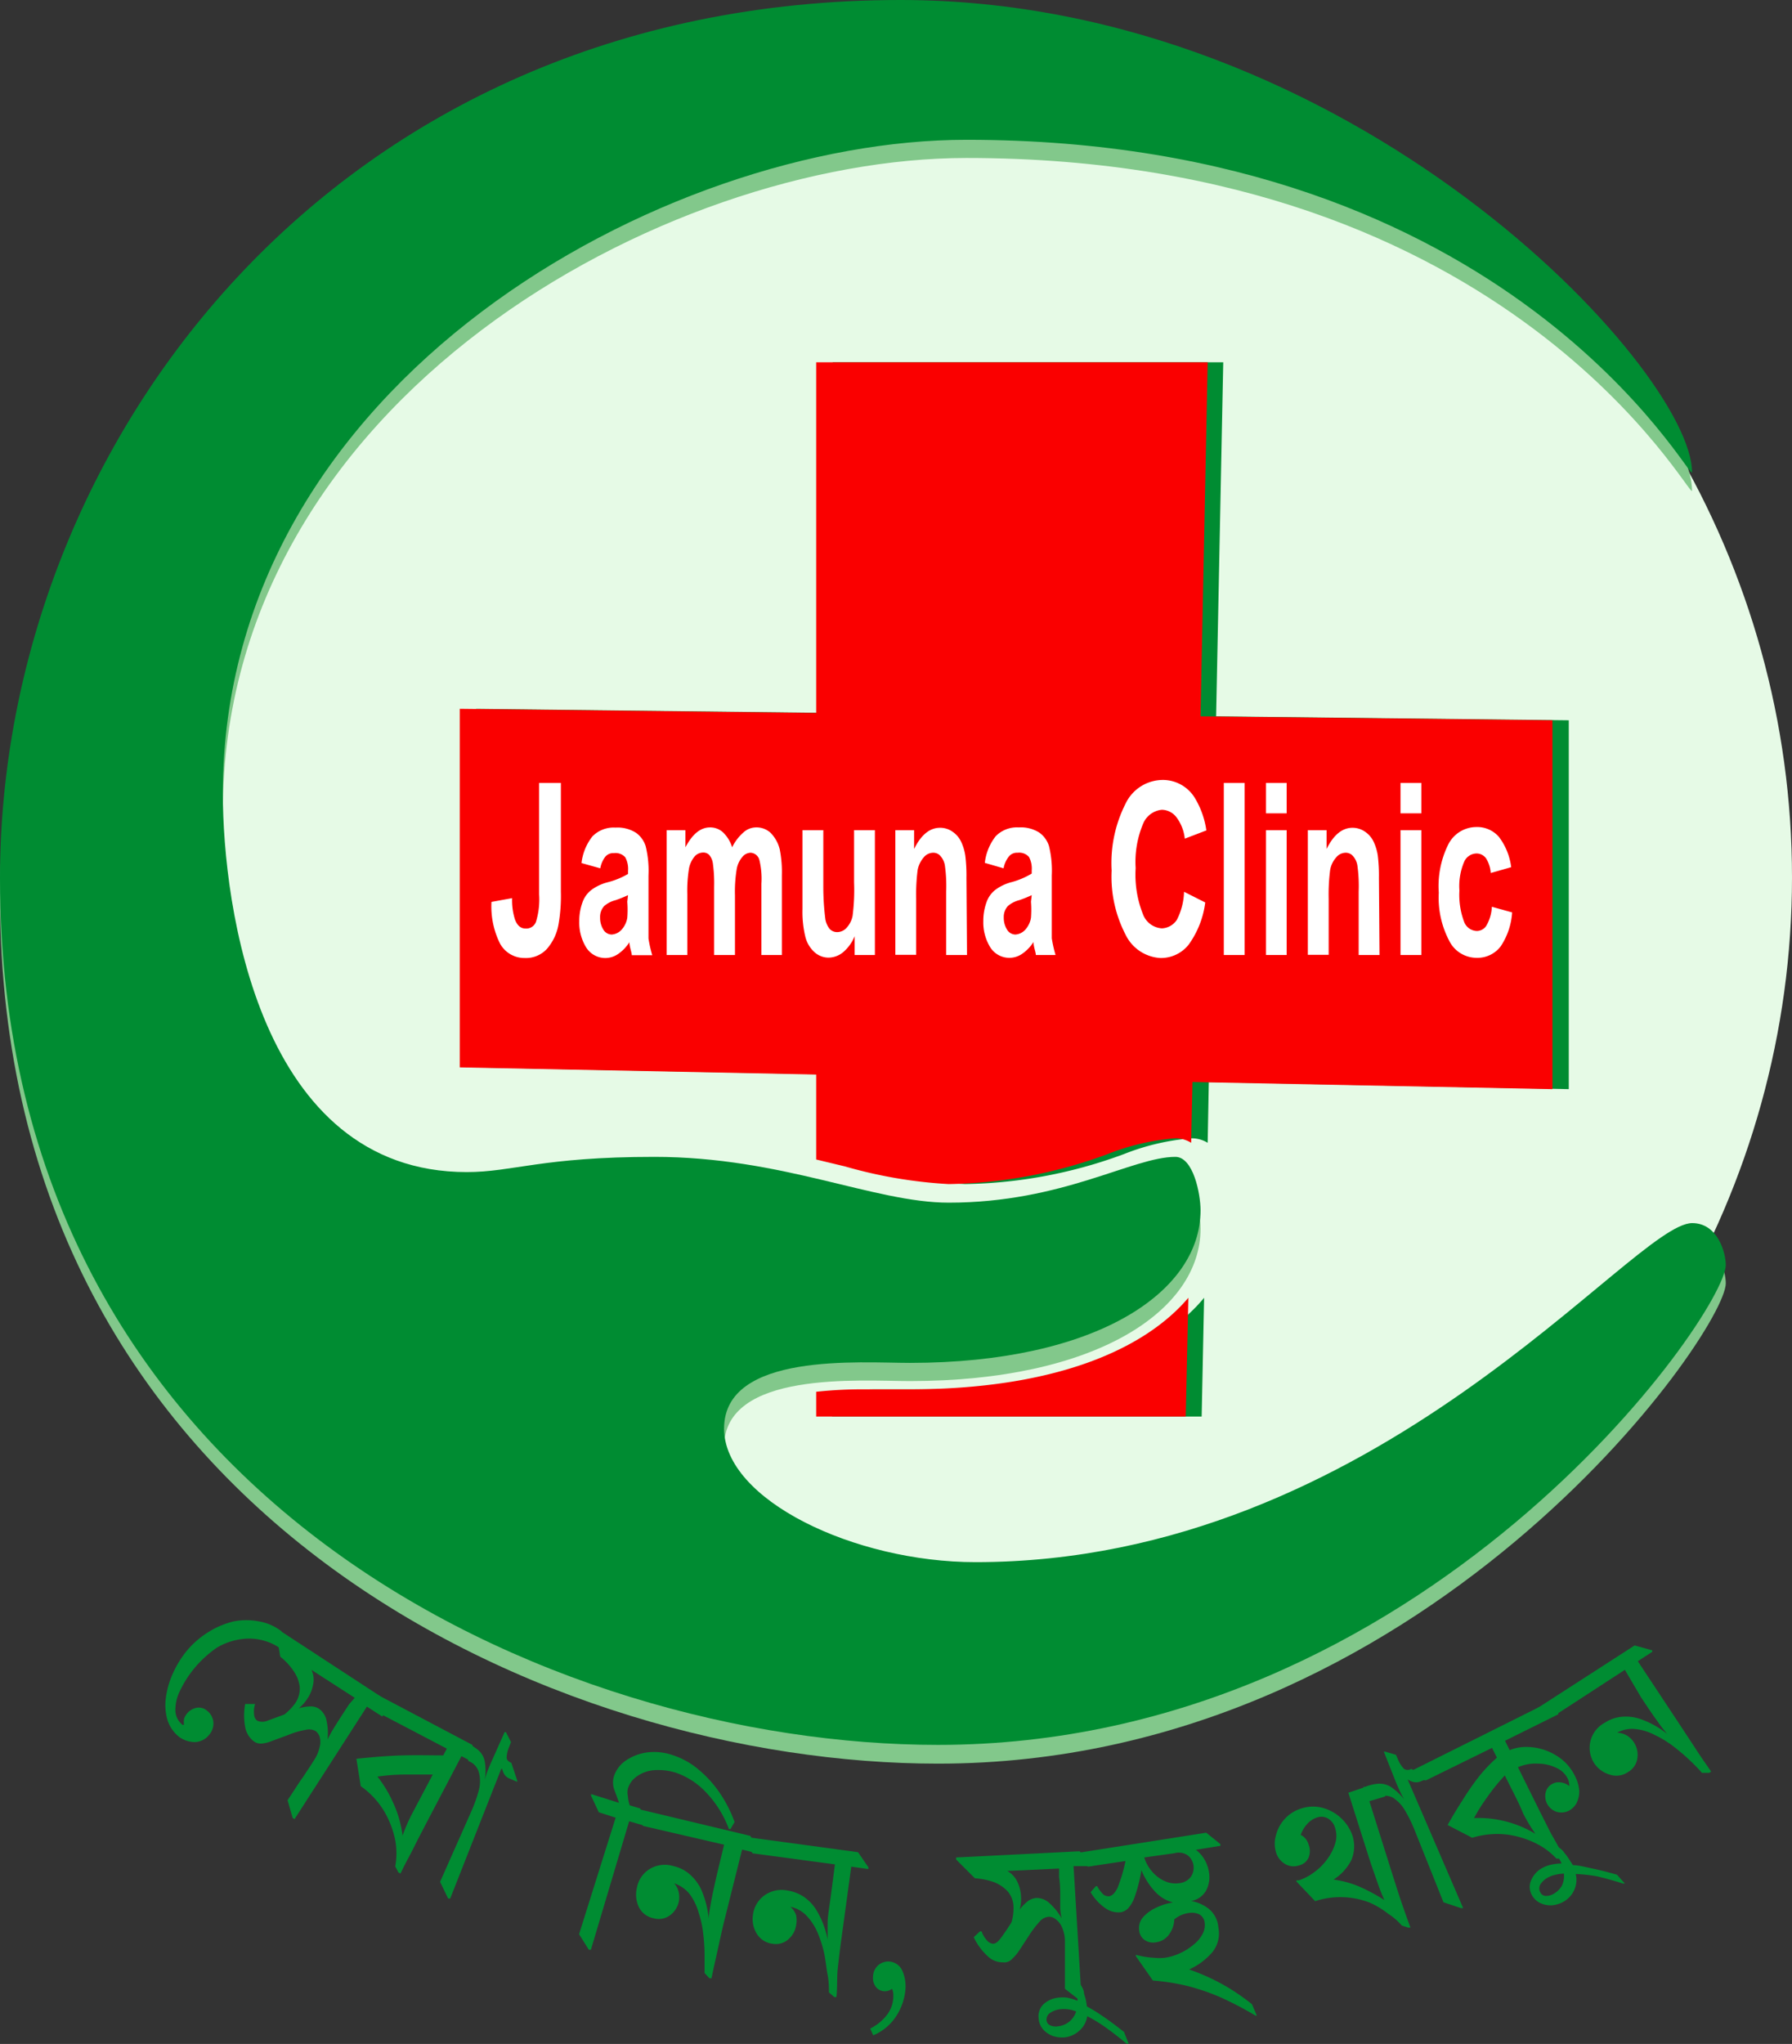
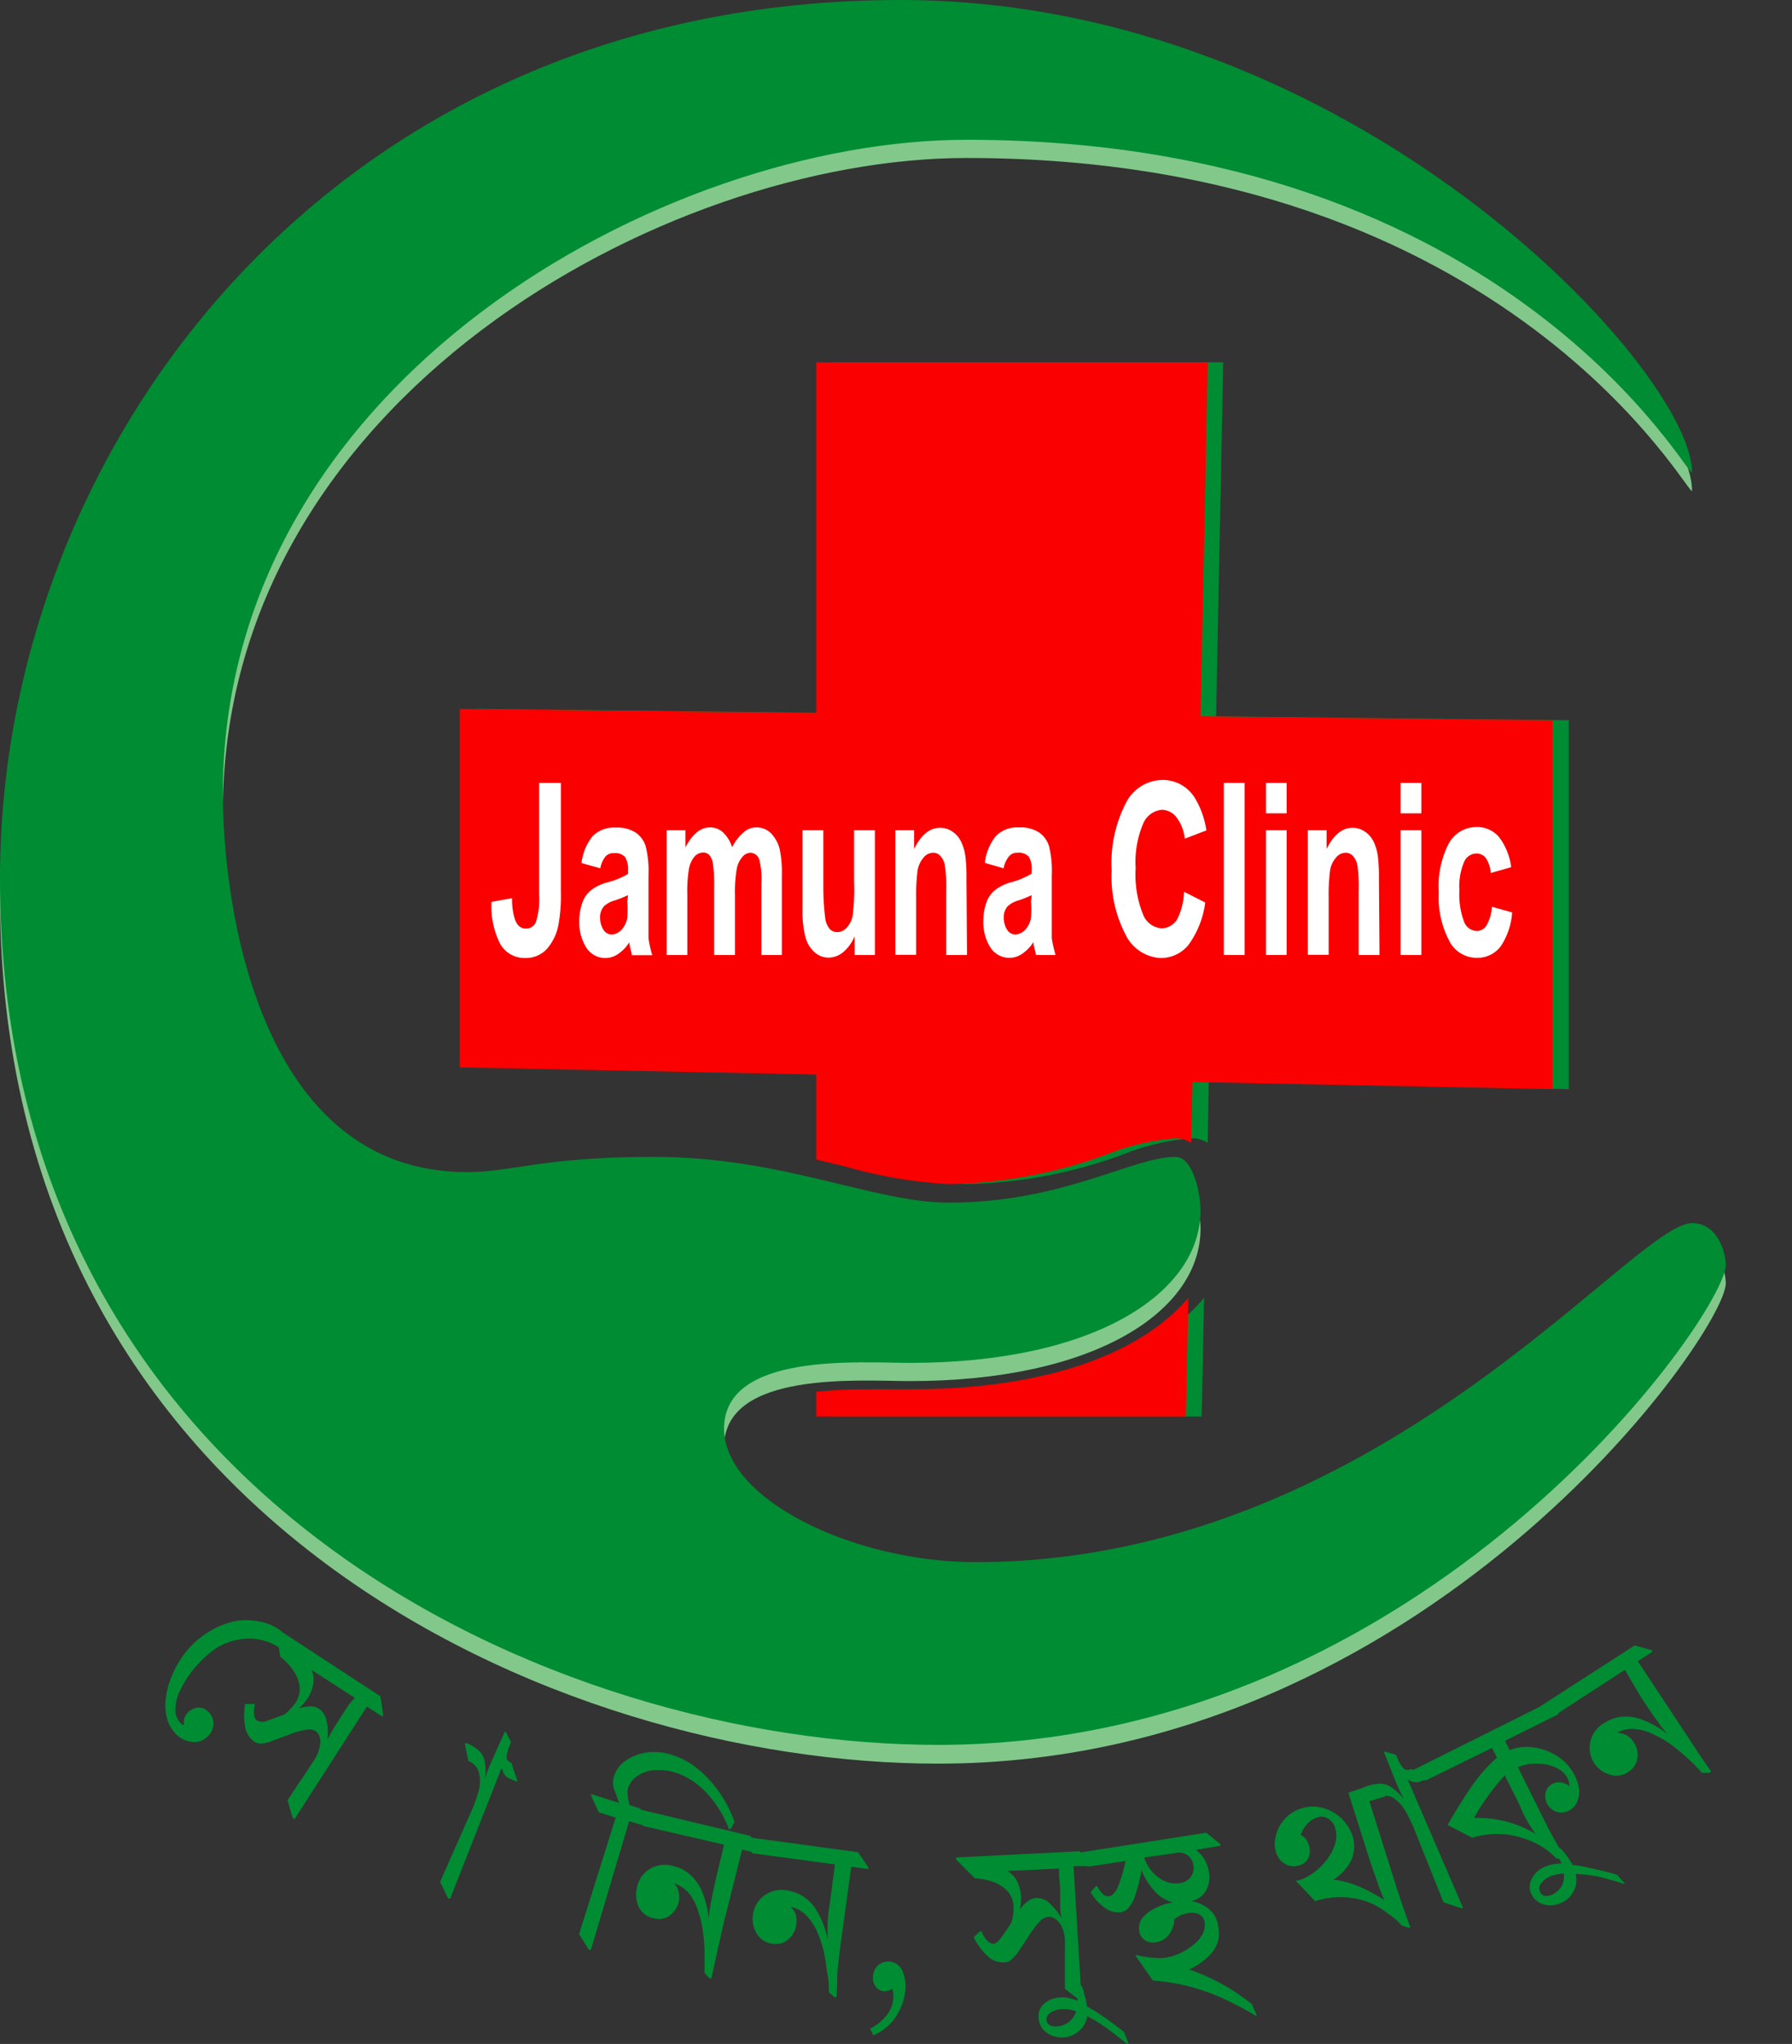
<svg xmlns="http://www.w3.org/2000/svg" viewBox="0 0 95.53 108.94">
  <rect x="0" y="0" width="95.53" height="108.94" fill="#333333" stroke="none" />
  <defs>
    <style>.a{fill:#e6fae6;}.b{fill:#008c32;}.c{fill:#fa0000;}.d{fill:#82c88b;}.e{fill:#fff;}</style>
  </defs>
-   <ellipse class="a" cx="48.05" cy="46.76" rx="47.48" ry="46.25" />
  <path class="b" d="M51.44,63.11a25.4,25.4,0,0,0,8.48-1.6,12.43,12.43,0,0,1,3.6-.84,1.63,1.63,0,0,1,.86.24l.06-3.24,19.19.38V38.39l-18.8-.21.38-18.87H44.39V38l-19-.22V56.89l19,.38V61.8l1.53.37A25,25,0,0,0,51.44,63.11Z" />
  <path class="b" d="M49.33,74.05l-.92,0H47a22.94,22.94,0,0,0-2.64.13V75.5h19.7l.13-6.33C61.91,71.94,57.07,74.05,49.33,74.05Z" />
  <path class="c" d="M50.57,63.11a25.45,25.45,0,0,0,8.48-1.6,12.43,12.43,0,0,1,3.6-.84,1.57,1.57,0,0,1,.85.24l.07-3.24,19.19.38V38.39L64,38.18l.38-18.87H43.51V38l-19-.22V56.89l19,.38V61.8l1.54.37A24.88,24.88,0,0,0,50.57,63.11Z" />
  <path class="c" d="M48.46,74.05l-.92,0H46.16a23.12,23.12,0,0,0-2.65.13V75.5h19.7l.14-6.33C61,71.94,56.2,74.05,48.46,74.05Z" />
  <path class="d" d="M90.2,26.15C90.2,20.69,72.13,1,48,1,17.8,1,0,24.71,0,47.79,0,81,29.67,94,50,94,76,94,92,71,92,68.4c0-.66-.43-2.23-1.79-2.23C87,66.17,73.49,84.24,52,84.24c-6.46,0-13.4-3.32-13.4-7.12,0-4.09,7.28-3.51,9.91-3.51C58.4,73.61,64,69.87,64,65.49c0-.89-.39-2.85-1.34-2.85-2.29,0-6,2.44-12.08,2.44-4,0-8.87-2.44-15.7-2.44-6,0-7.53.81-10,.81-11.06,0-13-14.18-13-20.18,0-22,23.56-34.85,39.64-34.85C80.62,8.42,90.2,26.83,90.2,26.15Z" />
  <path class="b" d="M90.2,25.17C90.2,19.72,72.13,0,48,0,17.8,0,0,23.73,0,46.81,0,80,29.67,93,50,93,76,93,92,70,92,67.42c0-.65-.43-2.23-1.79-2.23C87,65.19,73.49,83.26,52,83.26c-6.46,0-13.4-3.32-13.4-7.12,0-4.09,7.28-3.5,9.91-3.5C58.4,72.64,64,68.89,64,64.51c0-.89-.39-2.85-1.34-2.85-2.29,0-6,2.44-12.08,2.44-4,0-8.87-2.44-15.7-2.44-6,0-7.53.81-10,.81-11.06,0-13-14.18-13-20.18,0-22,23.56-34.84,39.64-34.84C80.62,7.45,90.2,25.86,90.2,25.17Z" />
  <path class="e" d="M28.74,41.73H29.9v5.8a8.82,8.82,0,0,1-.13,1.76,2.69,2.69,0,0,1-.61,1.28,1.51,1.51,0,0,1-1.18.49,1.48,1.48,0,0,1-1.32-.76,4.44,4.44,0,0,1-.46-2.23l1.1-.2A3.4,3.4,0,0,0,27.45,49c.12.33.31.49.57.49a.55.55,0,0,0,.55-.35,4.07,4.07,0,0,0,.17-1.47Z" />
  <path class="e" d="M32,46.28,31,46a2.8,2.8,0,0,1,.58-1.42,1.58,1.58,0,0,1,1.23-.47,1.83,1.83,0,0,1,1.1.28,1.39,1.39,0,0,1,.51.71,5.5,5.5,0,0,1,.15,1.57v2.06c0,.58,0,1,0,1.29a6.93,6.93,0,0,0,.2.89H33.68c0-.12-.07-.29-.11-.52s0-.17,0-.2a2.14,2.14,0,0,1-.61.65,1.2,1.2,0,0,1-1.71-.34,2.53,2.53,0,0,1-.37-1.4,2.89,2.89,0,0,1,.17-1,1.42,1.42,0,0,1,.48-.67,2.49,2.49,0,0,1,.88-.41,4.18,4.18,0,0,0,1.07-.44v-.17a1.29,1.29,0,0,0-.15-.72.7.7,0,0,0-.6-.22.56.56,0,0,0-.46.19A1.43,1.43,0,0,0,32,46.28Zm1.48,1.43a6.37,6.37,0,0,1-.67.27,1.46,1.46,0,0,0-.6.31.86.86,0,0,0-.22.62,1.19,1.19,0,0,0,.17.63.53.53,0,0,0,.45.27.79.79,0,0,0,.57-.31,1.24,1.24,0,0,0,.26-.58,5.5,5.5,0,0,0,0-.86Z" />
  <path class="e" d="M35.54,44.25h1v.91c.37-.7.8-1.06,1.31-1.06a1,1,0,0,1,.7.27,1.87,1.87,0,0,1,.48.79,2.47,2.47,0,0,1,.6-.79,1,1,0,0,1,.68-.27,1.09,1.09,0,0,1,.78.3,1.89,1.89,0,0,1,.48.88,6.23,6.23,0,0,1,.11,1.37V50.9H40.59V47.1a4.2,4.2,0,0,0-.11-1.27.51.51,0,0,0-.47-.38.59.59,0,0,0-.44.23,1.35,1.35,0,0,0-.3.66,7.41,7.41,0,0,0-.09,1.37V50.9H38.07V47.26A7.8,7.8,0,0,0,38,46a.91.91,0,0,0-.18-.42.43.43,0,0,0-.34-.14.61.61,0,0,0-.46.22,1.42,1.42,0,0,0-.29.63,7.26,7.26,0,0,0-.09,1.37V50.9H35.54Z" />
  <path class="e" d="M45.56,50.9v-1a2.21,2.21,0,0,1-.6.84,1.24,1.24,0,0,1-.79.3,1.12,1.12,0,0,1-.75-.29,1.63,1.63,0,0,1-.49-.83,5.61,5.61,0,0,1-.15-1.47V44.25h1.11v3.06A13.7,13.7,0,0,0,44,49a1.15,1.15,0,0,0,.22.5.54.54,0,0,0,.41.18.68.68,0,0,0,.51-.24,1.3,1.3,0,0,0,.31-.62,10.68,10.68,0,0,0,.08-1.79V44.25h1.11V50.9Z" />
  <path class="e" d="M51.55,50.9H50.44V47.51a7.92,7.92,0,0,0-.07-1.39,1,1,0,0,0-.23-.49.5.5,0,0,0-.39-.18.66.66,0,0,0-.51.25,1.46,1.46,0,0,0-.32.66,10.07,10.07,0,0,0-.08,1.53v3H47.73V44.25h1v1c.37-.75.83-1.13,1.38-1.13a1.13,1.13,0,0,1,.67.21,1.33,1.33,0,0,1,.46.54,2.67,2.67,0,0,1,.22.74,8.73,8.73,0,0,1,.06,1.18Z" />
  <path class="e" d="M53.5,46.28l-1-.29a2.8,2.8,0,0,1,.58-1.42,1.58,1.58,0,0,1,1.23-.47,1.83,1.83,0,0,1,1.1.28,1.39,1.39,0,0,1,.51.71,5.5,5.5,0,0,1,.15,1.57v2.06c0,.58,0,1,0,1.29a6.93,6.93,0,0,0,.2.89H55.22c0-.12-.07-.29-.11-.52s0-.17,0-.2a2.14,2.14,0,0,1-.61.65,1.2,1.2,0,0,1-1.71-.34,2.53,2.53,0,0,1-.37-1.4,2.89,2.89,0,0,1,.17-1,1.42,1.42,0,0,1,.48-.67,2.49,2.49,0,0,1,.88-.41A4.18,4.18,0,0,0,55,46.56v-.17a1.29,1.29,0,0,0-.15-.72.7.7,0,0,0-.6-.22.56.56,0,0,0-.46.19A1.43,1.43,0,0,0,53.5,46.28ZM55,47.71a6.37,6.37,0,0,1-.67.27,1.46,1.46,0,0,0-.6.31.86.86,0,0,0-.22.62,1.19,1.19,0,0,0,.17.63.53.53,0,0,0,.45.27.79.79,0,0,0,.57-.31,1.24,1.24,0,0,0,.26-.58,5.5,5.5,0,0,0,0-.86Z" />
  <path class="e" d="M63.12,47.53l1.13.57a4.89,4.89,0,0,1-.87,2.23,1.88,1.88,0,0,1-1.53.73A2.2,2.2,0,0,1,60,49.81a6.71,6.71,0,0,1-.74-3.41A7,7,0,0,1,60,42.84a2.21,2.21,0,0,1,2-1.27,2,2,0,0,1,1.72,1,4.6,4.6,0,0,1,.59,1.69l-1.15.44a2.29,2.29,0,0,0-.43-1.12,1,1,0,0,0-.79-.42,1.2,1.2,0,0,0-1,.74,5.26,5.26,0,0,0-.4,2.37,5.69,5.69,0,0,0,.4,2.48,1.15,1.15,0,0,0,1,.73,1,1,0,0,0,.8-.46A3.45,3.45,0,0,0,63.12,47.53Z" />
  <path class="e" d="M65.24,50.9V41.73h1.11V50.9Z" />
  <path class="e" d="M67.49,43.35V41.73h1.1v1.62Zm0,7.55V44.25h1.1V50.9Z" />
  <path class="e" d="M73.54,50.9H72.43V47.51a7.92,7.92,0,0,0-.07-1.39,1,1,0,0,0-.23-.49.51.51,0,0,0-.39-.18.66.66,0,0,0-.51.25,1.36,1.36,0,0,0-.32.66,10.07,10.07,0,0,0-.08,1.53v3H69.72V44.25h1v1c.37-.75.83-1.13,1.38-1.13a1.16,1.16,0,0,1,.67.21,1.33,1.33,0,0,1,.46.54,2.67,2.67,0,0,1,.22.74,8.73,8.73,0,0,1,.06,1.18Z" />
  <path class="e" d="M74.66,43.35V41.73h1.11v1.62Zm0,7.55V44.25h1.11V50.9Z" />
  <path class="e" d="M80.56,46.22l-1.09.31a1.67,1.67,0,0,0-.25-.78.62.62,0,0,0-.51-.26.73.73,0,0,0-.66.45,3.31,3.31,0,0,0-.25,1.52,4.09,4.09,0,0,0,.25,1.67.75.75,0,0,0,.67.49.6.6,0,0,0,.52-.29,2.19,2.19,0,0,0,.29-1l1.08.3A3.67,3.67,0,0,1,80,50.44a1.55,1.55,0,0,1-1.29.61,1.63,1.63,0,0,1-1.46-.92,4.93,4.93,0,0,1-.55-2.55A5,5,0,0,1,77.21,45a1.68,1.68,0,0,1,1.48-.92,1.53,1.53,0,0,1,1.22.53A3.36,3.36,0,0,1,80.56,46.22Z" />
  <path class="b" d="M9.57,92.59a1.88,1.88,0,0,1-.64-.91,2.82,2.82,0,0,1-.09-1.17,4.57,4.57,0,0,1,.35-1.26,5.4,5.4,0,0,1,.7-1.18A4.67,4.67,0,0,1,11.09,87a4.47,4.47,0,0,1,1.36-.58,3.47,3.47,0,0,1,1.36,0,2.71,2.71,0,0,1,1.19.52l.07,1L15,87.9a2.77,2.77,0,0,0-.91-.45,2.91,2.91,0,0,0-1.19-.09,3.4,3.4,0,0,0-1.34.46,5.84,5.84,0,0,0-2,2.37,2.29,2.29,0,0,0-.21,1,1,1,0,0,0,.38.74l0,0a.2.2,0,0,0,.08,0v0a1.06,1.06,0,0,1,0-.31.85.85,0,0,1,.15-.28.87.87,0,0,1,.49-.31.66.66,0,0,1,.59.15.88.88,0,0,1,.33.56.91.91,0,0,1-.21.71,1,1,0,0,1-.77.4A1.45,1.45,0,0,1,9.57,92.59Z" />
  <path class="b" d="M13.53,92.81a1.23,1.23,0,0,1-.46-.76,3.36,3.36,0,0,1,0-1.23l.45,0,.08,0a1.32,1.32,0,0,0-.05.6.43.43,0,0,0,.16.29.69.69,0,0,0,.55,0l.9-.33a3.05,3.05,0,0,0,.57-.59,1.38,1.38,0,0,0,.25-.86,1.82,1.82,0,0,0-.32-.85,3.27,3.27,0,0,0-.72-.78l-.23-1.41.06-.08,5.51,3.6.15,1-.05.08-.82-.53-3.86,6-.1-.07-.27-.94.37-.56c.14-.22.29-.45.45-.67l.39-.59.19-.3a2,2,0,0,0,.31-.72,1,1,0,0,0,0-.54.62.62,0,0,0-.22-.31.74.74,0,0,0-.53-.06,4.14,4.14,0,0,0-.92.27l-.9.33a1.74,1.74,0,0,1-.53.13A.63.63,0,0,1,13.53,92.81Zm5.38-2.32L16.6,89l0,0a1.2,1.2,0,0,1,.09.79,1.93,1.93,0,0,1-.3.74,2.29,2.29,0,0,1-.46.52l0,0a2.27,2.27,0,0,1,.64-.1.76.76,0,0,1,.44.13,1,1,0,0,1,.4.64,3.1,3.1,0,0,1,.05,1h0c.07-.15.15-.3.24-.46l.36-.58.54-.83Z" />
-   <path class="b" d="M21.35,99.86l-.11-.06-.17-.32a3.93,3.93,0,0,0,0-1.4,5,5,0,0,0-.59-1.54,4.39,4.39,0,0,0-1.25-1.34L19,93.74c.87-.09,1.7-.16,2.48-.18s1.5,0,2.15,0l.19-.36-3.59-1.88L20,90.38l.05-.09L25.18,93l.24.94,0,.09-.82-.43-1.92,3.66c-.21.41-.42.8-.61,1.19S21.61,99.3,21.35,99.86Zm1.72-5.28c-.48,0-1,0-1.47,0a10.53,10.53,0,0,0-1.48.11v0A6.29,6.29,0,0,1,20.92,96a5.91,5.91,0,0,1,.54,1.84h0a8.73,8.73,0,0,1,.55-1.25C22.32,96,22.66,95.36,23.07,94.58Z" />
  <path class="b" d="M24,101.19l-.11,0-.43-.89,1.68-3.79a7.42,7.42,0,0,0,.39-1.11,1.87,1.87,0,0,0,0-.93.91.91,0,0,0-.56-.61l-.18-.87,0-.08.1,0a2.43,2.43,0,0,1,.62.38,1.07,1.07,0,0,1,.33.58,2.88,2.88,0,0,1,0,1h0a4.15,4.15,0,0,1,.17-.53c.06-.15.14-.34.24-.56l.65-1.46.07,0,.27.53-.11.29a1.46,1.46,0,0,0-.12.54c0,.12.09.21.25.28l.31.93,0,.08-.42-.18a.57.57,0,0,1-.27-.23,1.08,1.08,0,0,1-.11-.28h-.05Z" />
  <path class="b" d="M31.5,103.92l-.11,0-.52-.83,1.95-6.21-.9-.29-.41-.88,0-.09,1.49.47c-.09-.27-.18-.51-.26-.72a1.14,1.14,0,0,1,0-.73,1.62,1.62,0,0,1,.6-.79,2.65,2.65,0,0,1,1.1-.44,3,3,0,0,1,1.4.13,4.05,4.05,0,0,1,1.32.71,6,6,0,0,1,1.16,1.24,6.9,6.9,0,0,1,.84,1.62l-.22.38-.08,0a5.73,5.73,0,0,0-1.26-2,4,4,0,0,0-1.55-1,3.14,3.14,0,0,0-1.21-.14,1.82,1.82,0,0,0-.89.33,1.21,1.21,0,0,0-.48.66,1,1,0,0,0,0,.38,1.9,1.9,0,0,0,.1.5l.56.17.41.88,0,.09-1-.29Z" />
  <path class="b" d="M37.93,105.44l-.11,0-.26-.28c0-.26,0-.57,0-.93a9.16,9.16,0,0,0-.07-1.14,5.28,5.28,0,0,0-.24-1.13,3.09,3.09,0,0,0-.48-1,1.77,1.77,0,0,0-.83-.58v0a1,1,0,0,1,.24.47,1.23,1.23,0,0,1,0,.54,1.22,1.22,0,0,1-.46.69,1,1,0,0,1-.88.16,1.1,1.1,0,0,1-.79-.61,1.54,1.54,0,0,1-.1-1,1.49,1.49,0,0,1,.66-1,1.56,1.56,0,0,1,1.29-.17,2,2,0,0,1,.8.38,2.47,2.47,0,0,1,.68.87,5,5,0,0,1,.4,1.56h0c0-.23.06-.51.12-.86s.17-.85.32-1.51l.38-1.58-4.32-1-.47-.86,0-.09L40,97.85l.47.85,0,.1-.91-.22-1,4c-.1.44-.2.88-.29,1.3S38.05,104.84,37.93,105.44Z" />
  <path class="b" d="M44.59,106.44l-.12,0-.28-.25c0-.26,0-.57-.07-.93s-.1-.74-.18-1.13a6.22,6.22,0,0,0-.35-1.11,3,3,0,0,0-.58-.9,1.64,1.64,0,0,0-.87-.49l0,0a1.05,1.05,0,0,1,.3.45,1.35,1.35,0,0,1,0,.53,1.21,1.21,0,0,1-.4.74,1,1,0,0,1-.86.25,1.14,1.14,0,0,1-.84-.54,1.48,1.48,0,0,1-.2-1,1.5,1.5,0,0,1,.56-1,1.57,1.57,0,0,1,1.27-.3,2.21,2.21,0,0,1,.84.31,2.34,2.34,0,0,1,.75.8,4.74,4.74,0,0,1,.56,1.51h0c0-.22,0-.51,0-.87s.09-.86.18-1.53l.21-1.61-4.39-.59-.56-.8,0-.1,6.18.84.55.8,0,.1-.91-.13-.56,4.1c-.06.45-.11.89-.16,1.33S44.65,105.83,44.59,106.44Z" />
  <path class="b" d="M47.55,106a.61.61,0,0,1-.85-.09.78.78,0,0,1-.16-.56.84.84,0,0,1,.27-.6.82.82,0,0,1,1.28.26,2.05,2.05,0,0,1,.18,1,3.07,3.07,0,0,1-.47,1.41,2.68,2.68,0,0,1-1.25,1.06l-.16-.36a2.58,2.58,0,0,0,.87-.7,1.63,1.63,0,0,0,.36-.94,1.86,1.86,0,0,0,0-.22A.66.66,0,0,0,47.55,106Z" />
  <path class="b" d="M53.46,104.59a1.15,1.15,0,0,1-.82-.34,3.23,3.23,0,0,1-.73-1l.33-.31h.09a1.36,1.36,0,0,0,.31.51.47.47,0,0,0,.3.15c.14,0,.28-.12.44-.34s.34-.48.54-.8a2.59,2.59,0,0,0,.11-.81,1.31,1.31,0,0,0-.31-.84,1.94,1.94,0,0,0-.75-.5,3.69,3.69,0,0,0-1-.2l-1-1V99l6.58-.33.68.69v.1l-1,0,.43,7.14h-.12l-.77-.6c0-.19,0-.41,0-.68s0-.53,0-.8,0-.51,0-.7l0-.36a1.83,1.83,0,0,0-.17-.77,1,1,0,0,0-.34-.41.55.55,0,0,0-.36-.12.71.71,0,0,0-.47.25,5.41,5.41,0,0,0-.58.76l-.53.81a2.32,2.32,0,0,1-.35.41A.57.57,0,0,1,53.46,104.59Zm3-5-2.76.13v0a1.29,1.29,0,0,1,.54.59,2.08,2.08,0,0,1,.19.77,2.25,2.25,0,0,1-.07.69l0,0a2.45,2.45,0,0,1,.46-.46.86.86,0,0,1,.44-.15,1,1,0,0,1,.69.28,3.25,3.25,0,0,1,.65.81h0a2.83,2.83,0,0,1-.08-.52c0-.19,0-.41,0-.68s0-.59-.06-1Z" />
  <path class="b" d="M60.17,108.93h-.11c-.43-.36-.82-.66-1.16-.9a8.15,8.15,0,0,0-.94-.57,1.28,1.28,0,0,1-.44.79,1.38,1.38,0,0,1-.77.34,1.62,1.62,0,0,1-.61-.07,1.31,1.31,0,0,1-.52-.34,1,1,0,0,1-.25-.59.9.9,0,0,1,.27-.78,1.39,1.39,0,0,1,.8-.34,2.09,2.09,0,0,1,.43,0,2.9,2.9,0,0,1,.57.17.71.71,0,0,0,0-.14,3,3,0,0,0-.07-.42,1.94,1.94,0,0,0-.16-.48l0,0a1.17,1.17,0,0,1,.28.11.32.32,0,0,1,.18.18.91.91,0,0,1,.11.27c0,.13.07.27.1.41s.05.27.06.37a8.48,8.48,0,0,1,.86.53c.33.22.7.5,1.12.83Zm-2.8-1.72a1.62,1.62,0,0,0-.47-.12,1.7,1.7,0,0,0-.38,0,1.16,1.16,0,0,0-.53.19.42.42,0,0,0-.2.39.32.32,0,0,0,.18.27.7.7,0,0,0,.42.06,1.13,1.13,0,0,0,.59-.23A1.18,1.18,0,0,0,57.37,107.21Z" />
  <path class="b" d="M67,107.43h-.07a17.89,17.89,0,0,0-1.92-1,11.63,11.63,0,0,0-1.75-.59,11.46,11.46,0,0,0-1.8-.28l-.91-1.3,0-.07a4.86,4.86,0,0,0,1,.16,2.77,2.77,0,0,0,.53,0,2.9,2.9,0,0,0,.81-.24,3,3,0,0,0,.71-.44,1.81,1.81,0,0,0,.49-.56,1,1,0,0,0,.13-.63.57.57,0,0,0-.31-.46,1,1,0,0,0-.54-.06,1.53,1.53,0,0,0-.77.34,1.43,1.43,0,0,1-.29.82,1,1,0,0,1-.68.4.79.79,0,0,1-.61-.12.69.69,0,0,1-.29-.5.87.87,0,0,1,.21-.72,2.12,2.12,0,0,1,.71-.51,3.06,3.06,0,0,1,.88-.27h0v0a2,2,0,0,1-1-.63,3.71,3.71,0,0,1-.68-1.09h0a8.6,8.6,0,0,1-.36,1.42,1.72,1.72,0,0,1-.37.63.73.73,0,0,1-.37.19,1.2,1.2,0,0,1-.8-.2,2.65,2.65,0,0,1-.81-.87l.28-.32.07,0a1.66,1.66,0,0,0,.35.46.48.48,0,0,0,.29.08.5.5,0,0,0,.23-.13,1.27,1.27,0,0,0,.28-.49A8.48,8.48,0,0,0,60,99.19l-2,.3-.76-.61v-.09l7.06-1.11.76.61v.09l-1.31.21a1.78,1.78,0,0,1,.46.52,1.9,1.9,0,0,1,.24.68,1.51,1.51,0,0,1-.17,1,1.13,1.13,0,0,1-.78.53v0a2.16,2.16,0,0,1,.93.41,1.42,1.42,0,0,1,.52,1,1.59,1.59,0,0,1-.33,1.33,3.53,3.53,0,0,1-1.23.91v0a11.22,11.22,0,0,1,2.14,1,12.27,12.27,0,0,1,1.21.85Zm-4.36-8.66L61,99a2,2,0,0,0,.4.73,1.87,1.87,0,0,0,.67.52,1.38,1.38,0,0,0,.8.12.86.86,0,0,0,.62-.35.85.85,0,0,0-.17-1.13A.85.85,0,0,0,62.62,98.77Z" />
  <path class="b" d="M71.09,100.18v0a5.32,5.32,0,0,1,1.39.38,9.89,9.89,0,0,1,1.32.71l0,0c-.09-.2-.19-.43-.29-.71s-.22-.63-.35-1-.3-.93-.5-1.55l-.78-2.46L73,95.17l.84.49,0,.09L73,96l1.26,4c.14.43.27.86.41,1.27s.31.9.52,1.47l-.12,0-.34-.11A3.37,3.37,0,0,0,74,102a4.51,4.51,0,0,0-1-.6,4.37,4.37,0,0,0-1.34-.28,4.29,4.29,0,0,0-1.55.21l-1-1.05,0-.06h.13a2.86,2.86,0,0,0,.84-.45,3.05,3.05,0,0,0,.69-.7,2.74,2.74,0,0,0,.41-.82,1.36,1.36,0,0,0,0-.8.86.86,0,0,0-.36-.51.71.71,0,0,0-.64-.06,1.18,1.18,0,0,0-.49.33,1.65,1.65,0,0,0-.35.59.71.71,0,0,1,.28.23,1,1,0,0,1,.15.31.94.94,0,0,1,0,.64.72.72,0,0,1-.51.44.89.89,0,0,1-.75-.07,1.07,1.07,0,0,1-.49-.64,1.58,1.58,0,0,1,0-.89,2,2,0,0,1,1.38-1.44,2,2,0,0,1,1.19,0,2.32,2.32,0,0,1,1.51,1.46,1.88,1.88,0,0,1-.06,1.3A2.68,2.68,0,0,1,71.09,100.18Z" />
  <path class="b" d="M78,101.7l-.12,0-.93-.31-1.54-3.85a7.48,7.48,0,0,0-.52-1.06,2,2,0,0,0-.64-.67.9.9,0,0,0-.82,0l-.75-.48,0-.09.1,0a2.22,2.22,0,0,1,.7-.17,1.14,1.14,0,0,1,.65.16,3.13,3.13,0,0,1,.73.68l0,0a4.88,4.88,0,0,1-.26-.5c-.07-.15-.15-.34-.24-.56l-.59-1.49.07,0,.58.17.12.28a1.49,1.49,0,0,0,.31.47.36.36,0,0,0,.38,0l.87.43,0,.09-.43.17a.63.63,0,0,1-.35,0,.9.9,0,0,1-.28-.13l0,0Z" />
  <path class="b" d="M83.44,99.06l-.1,0-.37,0a3.72,3.72,0,0,0-1.13-.83,4.93,4.93,0,0,0-1.58-.46,4.57,4.57,0,0,0-1.78.18l-1.31-.68c.24-.42.49-.85.77-1.28a14.47,14.47,0,0,1,.86-1.25,8.21,8.21,0,0,1,1-1.06l-.26-.52L76,94.9l-.91-.36,0-.08,7.07-3.53.91.35,0,.09-2.84,1.41.25.5a2.32,2.32,0,0,1,.92-.17,3.05,3.05,0,0,1,1.89.69,2.59,2.59,0,0,1,.67.86,2,2,0,0,1,.23.83,1.41,1.41,0,0,1-.16.64,1,1,0,0,1-.4.38.89.89,0,0,1-.64.06.88.88,0,0,1-.58-1.08.69.69,0,0,1,.36-.42.67.67,0,0,1,.42-.07.84.84,0,0,1,.47.2.91.91,0,0,0-.1-.43,1.23,1.23,0,0,0-.58-.54A2.28,2.28,0,0,0,82,94a2.38,2.38,0,0,0-1.08.19l1.15,2.32.6,1.19Zm-3.22-4.43a9.66,9.66,0,0,0-.64.75c-.2.26-.39.53-.57.8s-.32.52-.43.72l0,0a5.9,5.9,0,0,1,3.27.84l0,0a8.94,8.94,0,0,1-.65-1.08C81,96.15,80.64,95.47,80.22,94.63Z" />
  <path class="b" d="M86.62,100.39l-.1,0q-.8-.25-1.41-.39A9.2,9.2,0,0,0,84,99.88a1.31,1.31,0,0,1-.1.9,1.37,1.37,0,0,1-.59.6,1.49,1.49,0,0,1-.59.17,1.26,1.26,0,0,1-.61-.12,1,1,0,0,1-.46-.45.88.88,0,0,1,0-.82,1.31,1.31,0,0,1,.61-.62,1.77,1.77,0,0,1,.41-.15,2.87,2.87,0,0,1,.58-.07.67.67,0,0,1-.06-.12L83,98.84a2.5,2.5,0,0,0-.34-.39l0,0a1.6,1.6,0,0,1,.31,0,.36.36,0,0,1,.23.09.89.89,0,0,1,.2.22,3,3,0,0,1,.25.34l.2.31c.28,0,.62.09,1,.17s.83.19,1.35.34Zm-3.25-.53a2.21,2.21,0,0,0-.48.07,1.28,1.28,0,0,0-.35.13,1.08,1.08,0,0,0-.42.37.42.42,0,0,0,0,.44.32.32,0,0,0,.27.18.75.75,0,0,0,.41-.1,1.15,1.15,0,0,0,.46-.44A1.2,1.2,0,0,0,83.37,99.86Z" />
  <path class="b" d="M91.22,94.42l-.1.07h-.39c-.17-.2-.39-.42-.65-.67a10.87,10.87,0,0,0-.87-.74,5.61,5.61,0,0,0-1-.61,2.85,2.85,0,0,0-1-.31,1.65,1.65,0,0,0-1,.19v0a1.16,1.16,0,0,1,.52.15,1.22,1.22,0,0,1,.56,1.19,1,1,0,0,1-.49.75,1.1,1.1,0,0,1-1,.14A1.49,1.49,0,0,1,85,94a1.51,1.51,0,0,1,.55-2.18,2,2,0,0,1,.83-.31,2.39,2.39,0,0,1,1.09.12,4.77,4.77,0,0,1,1.41.79l0,0a7.46,7.46,0,0,1-.53-.69c-.21-.28-.5-.71-.87-1.27L86.62,89,82.9,91.42l-1-.25,0-.09,5.24-3.38.94.26,0,.08-.77.5L89.6,92l.73,1.11C90.57,93.49,90.87,93.92,91.22,94.42Z" />
</svg>